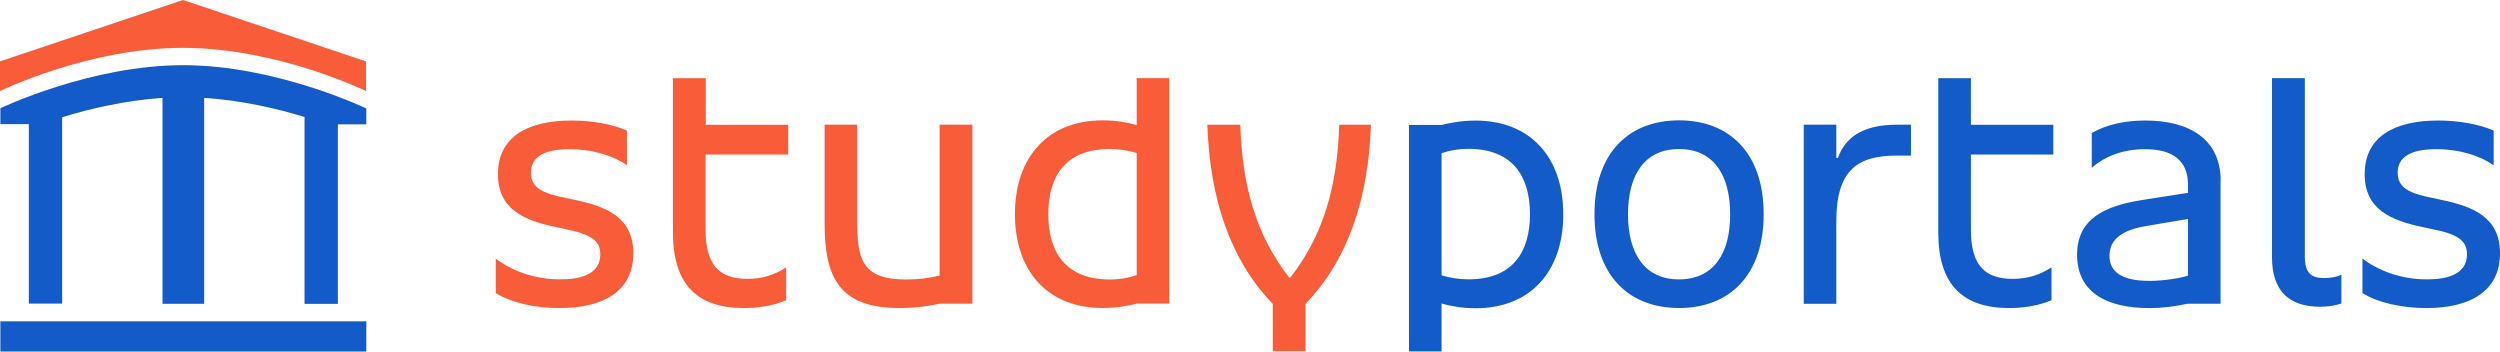
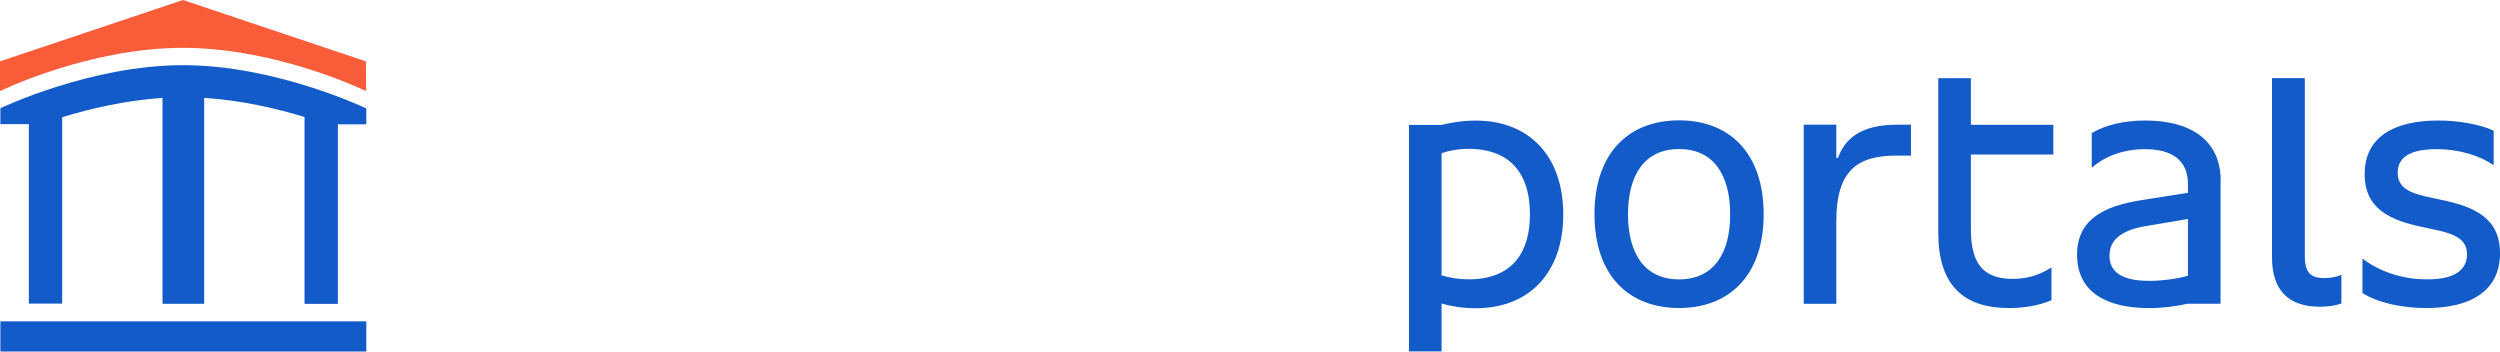
<svg xmlns="http://www.w3.org/2000/svg" width="192" height="27" viewBox="0 0 192 27" fill="none">
  <g clip-path="url(#clip0_3270_14660)">
    <path fill-rule="evenodd" clip-rule="evenodd" d="M110.712 23.308C111.282 23.478 112.214 23.673 113.326 23.673C117.472 23.673 120.058 20.923 120.058 16.466C120.058 12.01 117.469 9.26 113.326 9.26C112.214 9.26 111.282 9.455 110.712 9.595H108.209V26.986H110.712V23.312V23.308ZM117.501 16.448C117.501 19.339 116.194 21.453 112.785 21.453C112.048 21.453 111.365 21.342 110.712 21.147V11.764C111.365 11.54 112.048 11.429 112.785 11.429C116.194 11.443 117.501 13.561 117.501 16.448ZM128.953 21.457C126.309 21.457 125.031 19.48 125.031 16.452C125.031 13.424 126.309 11.447 128.953 11.447C131.596 11.447 132.875 13.424 132.875 16.452C132.889 19.48 131.596 21.457 128.953 21.457ZM128.953 9.242C125.099 9.242 122.456 11.739 122.456 16.448C122.456 21.158 125.099 23.655 128.953 23.655C132.806 23.655 135.45 21.158 135.45 16.448C135.45 11.739 132.806 9.242 128.953 9.242ZM141.029 12.129V9.577H138.527V23.334H141.029V16.982C141.029 12.998 142.727 11.948 145.688 11.948H146.761V9.577H145.688C142.904 9.577 141.679 10.671 141.152 12.129H141.026H141.029ZM148.859 6.001V17.852C148.859 21.861 150.737 23.658 154.312 23.658C155.37 23.658 156.551 23.489 157.555 23.056V20.533C156.678 21.107 155.731 21.417 154.579 21.417C152.506 21.417 151.365 20.45 151.365 17.646V11.869H157.696V9.585H151.365V6.008H148.862L148.859 6.001ZM170.549 13.897C170.549 10.631 168.072 9.256 164.763 9.256C163.149 9.256 161.701 9.592 160.646 10.223V12.886C161.549 12.089 162.914 11.457 164.738 11.457C166.865 11.457 168.035 12.342 168.035 14.15V14.81L164.543 15.358C161.567 15.82 159.52 16.845 159.52 19.566C159.52 22.482 161.842 23.662 165.056 23.662C166.139 23.662 167.1 23.521 168.007 23.326H170.538V13.904H170.553L170.549 13.897ZM165.042 21.569C162.969 21.569 162.008 20.883 162.008 19.649C162.008 18.274 163.149 17.643 164.792 17.365L168.035 16.816V21.165C167.533 21.349 166.212 21.573 165.045 21.573L165.042 21.569ZM176.992 6.001H174.489V19.757C174.489 22.28 175.742 23.557 178.176 23.557C178.801 23.557 179.343 23.474 179.819 23.305V21.104C179.444 21.273 178.971 21.356 178.512 21.356C177.523 21.356 177.01 21.006 177.01 19.674V6.001H176.995H176.992ZM181.441 22.507C182.665 23.279 184.529 23.658 186.352 23.658C189.704 23.658 192.001 22.366 192.001 19.451C192.001 16.73 190.011 15.874 187.523 15.355L186.869 15.214C185.117 14.864 184.142 14.471 184.142 13.265C184.142 12.06 185.128 11.457 187.118 11.457C188.967 11.457 190.552 12.006 191.513 12.692V10.028C190.401 9.538 188.815 9.256 187.255 9.256C183.904 9.256 181.607 10.49 181.607 13.377C181.607 16.069 183.597 16.925 186.085 17.444L186.739 17.585C188.49 17.935 189.465 18.328 189.465 19.534C189.465 20.739 188.505 21.453 186.461 21.453C184.305 21.482 182.481 20.681 181.437 19.855V22.504L181.441 22.507Z" fill="#125BC9" />
-     <path fill-rule="evenodd" clip-rule="evenodd" d="M38.078 22.507C39.302 23.279 41.166 23.658 42.989 23.658C46.341 23.658 48.638 22.366 48.638 19.451C48.638 16.73 46.648 15.874 44.159 15.355L43.506 15.214C41.754 14.864 40.779 14.471 40.779 13.265C40.779 12.06 41.769 11.457 43.755 11.457C45.604 11.457 47.193 12.006 48.15 12.692V10.028C47.038 9.538 45.452 9.256 43.892 9.256C40.541 9.256 38.244 10.49 38.244 13.377C38.244 16.069 40.234 16.925 42.722 17.444L43.376 17.585C45.127 17.95 46.102 18.328 46.102 19.534C46.102 20.739 45.142 21.453 43.098 21.453C40.942 21.482 39.118 20.681 38.074 19.855V22.504L38.078 22.507ZM51.682 6.001V17.852C51.682 21.861 53.56 23.658 57.135 23.658C58.193 23.658 59.374 23.489 60.378 23.056V20.533C59.501 21.107 58.554 21.417 57.402 21.417C55.33 21.417 54.188 20.45 54.188 17.646V11.869H60.533V9.585H54.203V6.008H51.686L51.682 6.001ZM74.665 9.577H72.162V21.161C71.397 21.356 70.519 21.468 69.602 21.468C66.167 21.468 65.831 19.869 65.831 16.925V9.577H63.329V17.137C63.329 21.122 64.318 23.658 69.06 23.658C70.425 23.658 71.523 23.463 72.177 23.323H74.679V9.577H74.665ZM87.298 9.606C86.727 9.437 85.795 9.242 84.683 9.242C80.537 9.242 77.948 11.992 77.948 16.448C77.948 20.905 80.537 23.655 84.683 23.655C85.795 23.655 86.727 23.46 87.298 23.319H89.8V6.001H87.298V9.606ZM80.508 16.448C80.508 13.558 81.816 11.443 85.225 11.443C85.961 11.443 86.644 11.555 87.298 11.75V21.132C86.644 21.356 85.961 21.468 85.225 21.468C81.816 21.453 80.508 19.335 80.508 16.448ZM100.263 26.968V23.337C103.531 19.956 105.091 15.275 105.286 9.581H102.852C102.711 14.363 101.599 18.108 99.111 21.306H98.999C96.521 18.108 95.394 14.377 95.257 9.581H92.725C92.921 15.275 94.477 19.945 97.749 23.337V26.968H100.266H100.263Z" fill="#F95C39" />
    <path fill-rule="evenodd" clip-rule="evenodd" d="M0.029 8.314V9.534H2.214V23.319H4.775V9.004C6.916 8.343 9.628 7.712 12.481 7.517V23.334H15.681V7.517C18.534 7.701 21.246 8.329 23.402 8.989L23.388 9.004V23.337H25.948V9.549H28.133V8.329C28.133 8.329 21.206 5.005 14.067 5.005C6.927 5.005 0.029 8.314 0.029 8.314Z" fill="#125BC9" />
    <path fill-rule="evenodd" clip-rule="evenodd" d="M28.115 6.997C28.115 6.997 21.325 3.674 14.048 3.674C6.771 3.674 0 6.997 0 6.997V4.713L14.052 0L28.104 4.713L28.118 6.997" fill="#F95C39" />
    <path fill-rule="evenodd" clip-rule="evenodd" d="M0.029 27H28.133V24.68H0.029V27Z" fill="#125BC9" />
  </g>
  <defs>
    <clipPath id="clip0_3270_14660">
      <rect width="192" height="27" fill="white" />
    </clipPath>
  </defs>
</svg>